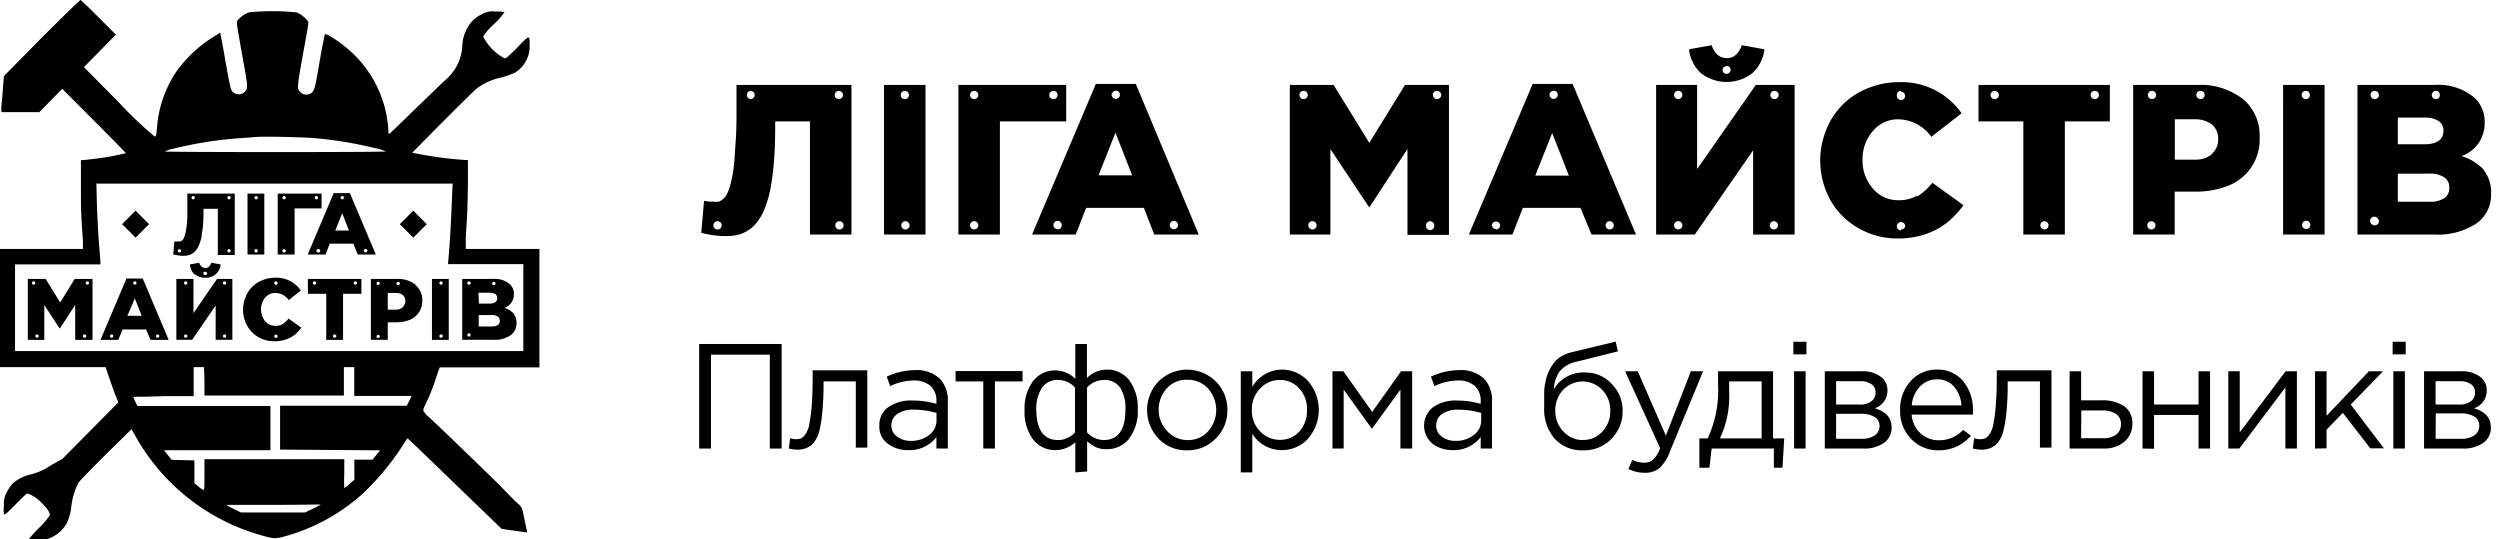
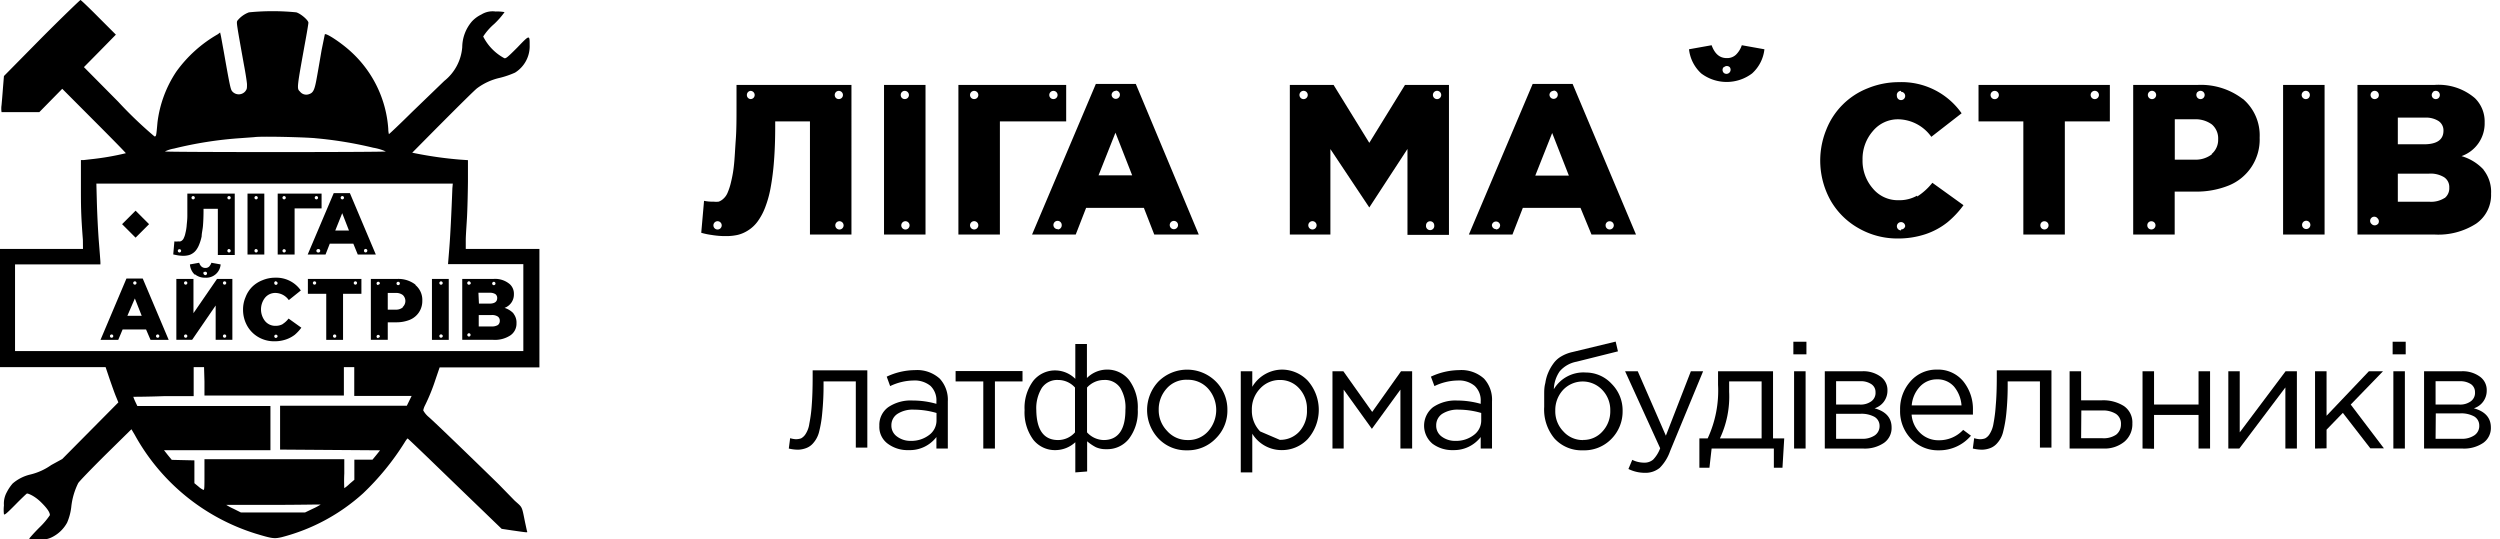
<svg xmlns="http://www.w3.org/2000/svg" width="241" height="52" id="Layer_1" data-name="Layer 1" viewBox="0 0 241 52">
  <path d="M4,3.66.38,7.33.29,8.42C.25,9,.18,9.79.15,10.13a2.24,2.24,0,0,0,0,.68s.86,0,1.84,0l1.8,0L6,8.56l3.06,3.07c1.69,1.69,3.07,3.1,3.07,3.14a25.72,25.72,0,0,1-3.36.58l-.7.08-.27,0v2.36c0,2.15,0,2.83.19,5.33L8,24H0V35.39H5.09l5.09,0,.39,1.16c.22.63.49,1.4.62,1.7l.22.54L6,44.25l-1.06.58a5.85,5.85,0,0,1-2,.91,4,4,0,0,0-1.72.87,4.12,4.12,0,0,0-.56.83,2.27,2.27,0,0,0-.28,1.28,3.56,3.56,0,0,0,0,.85c.05.1.25-.06,1.08-.9.55-.56,1.06-1.05,1.13-1.09s.72.2,1.36.83.86,1,.86,1.25a7.19,7.19,0,0,1-1,1.18c-.58.58-1,1.07-1,1.1a3.53,3.53,0,0,0,.89.06A2.25,2.25,0,0,0,5,51.79a3.35,3.35,0,0,0,1.47-1.41,5.3,5.3,0,0,0,.4-1.5,6.71,6.71,0,0,1,.67-2.31c.11-.18,1.29-1.4,2.66-2.76l2.47-2.43.31.52a20.14,20.14,0,0,0,11.66,9.54c1.62.49,1.79.51,2.53.34A18.62,18.62,0,0,0,35,47.56a25.23,25.23,0,0,0,4-4.9c.13-.22.27-.4.3-.39s.87.81,1.88,1.78l3.59,3.47,1.91,1.84.91.88.77.74,1,.15c1.61.23,1.49.22,1.45.09s-.1-.45-.19-.85c-.33-1.62-.23-1.41-1-2.1L48.09,46.7c-1.54-1.51-6.17-6-6.76-6.5a2.2,2.2,0,0,1-.53-.64,1.85,1.85,0,0,1,.17-.48,18.44,18.44,0,0,0,1-2.46l.41-1.2,4.81,0H52V24h-7.1l0-.85c0-.47.08-1.47.12-2.22s.08-2.3.09-3.43l0-2.06-.72-.05a37.37,37.37,0,0,1-4.65-.67S45.57,8.81,46,8.5a5.81,5.81,0,0,1,2.2-1A8.66,8.66,0,0,0,49.65,7a3,3,0,0,0,1.41-2.66c0-1,0-1-1.2.25-1,1-1.12,1.09-1.28,1a4.85,4.85,0,0,1-2-2.07,5.6,5.6,0,0,1,1.06-1.21,7.93,7.93,0,0,0,1-1.14,3.72,3.72,0,0,0-.86-.06,2.06,2.06,0,0,0-1.38.29,3,3,0,0,0-.91.67,3.86,3.86,0,0,0-.93,2.48,4.61,4.61,0,0,1-1.73,3.25l-3.11,3c-1.2,1.19-2.21,2.14-2.23,2.13a2.1,2.1,0,0,1-.06-.5A11.08,11.08,0,0,0,33.85,5c-.91-.85-2.48-1.89-2.54-1.68L31,4.84c-.14.82-.34,2-.45,2.59-.22,1.25-.34,1.51-.77,1.65a.76.76,0,0,1-.86-.25c-.32-.31-.32-.25.56-5.11.14-.76.25-1.45.25-1.53,0-.24-.73-.87-1.17-1a23.16,23.16,0,0,0-4.56,0A2.54,2.54,0,0,0,22.88,2c-.09.18-.09.2.63,4.21.15.78.28,1.63.3,1.89,0,.45,0,.48-.17.71a.83.83,0,0,1-1.25,0c-.16-.18-.23-.49-.83-3.9-.11-.59-.22-1.22-.26-1.42l-.08-.36L21,3.3a12.66,12.66,0,0,0-4,3.6,11.27,11.27,0,0,0-1.82,4.91c-.12,1.34-.12,1.34-.29,1.34a39.57,39.57,0,0,1-3.5-3.35L8.09,6.47,9.63,4.91l1.54-1.57L9.5,1.67C8.59.75,7.8,0,7.76,0S6,1.65,4,3.66m26.35,9.66a38,38,0,0,1,5.63.92,5,5,0,0,1,1.21.36c0,.08-21.24.08-21.29,0a3.26,3.26,0,0,1,.88-.28,37.15,37.15,0,0,1,6.37-1l1.37-.1C25.13,13.12,29.23,13.22,30.38,13.32Zm13.26,4.82c-.09,2.39-.2,4.61-.3,5.84l-.12,1.48,3.62,0h3.64v8.38h-49V25.49H9.68v-.2c0-.11-.07-1-.15-2s-.16-2.66-.19-3.7L9.29,17.7H43.65ZM19.71,36.76v1.37H33.15V35.39h1v1.38l0,1.4,2.76,0h2.77l-.23.47-.23.47H27v2.11l0,2.12,9.64.07-.36.45-.37.45H34.16v1.94l-.47.4a3.16,3.16,0,0,1-.5.41,13.22,13.22,0,0,1,0-1.41V44.27H19.71v1.48c0,1.14,0,1.48-.09,1.48a1.82,1.82,0,0,1-.48-.32l-.4-.33,0-1.1,0-1.1-2.18-.05-.38-.46-.37-.47H26.07V39.14H13.24l-.2-.42a4.3,4.3,0,0,1-.19-.47s1.31,0,2.91-.06l2.91,0,0-1.4V35.39h1Zm11.2,11.88a6,6,0,0,1-.75.4l-.75.36-6.19,0-.7-.35a5.35,5.35,0,0,1-.71-.38s2.05,0,4.55,0S30.91,48.62,30.91,48.64Z" />
-   <polyline points="39.19 20.96 38.54 21.61 39.84 22.91 41.14 21.61 39.84 20.31 39.19 20.96" />
  <polyline points="12.42 20.96 11.77 21.61 13.07 22.91 14.37 21.61 13.07 20.31 12.42 20.96" />
  <path d="M18.06,19.48c0,.5,0,.94,0,1.33s-.05.71-.07,1a4.71,4.71,0,0,1-.12.68,1.8,1.8,0,0,1-.14.43.58.58,0,0,1-.17.25.41.41,0,0,1-.18.1.54.54,0,0,1-.19,0,1.34,1.34,0,0,1-.38,0l-.11,1.26.41.08a3.53,3.53,0,0,0,.56.05,2.19,2.19,0,0,0,.47-.05,1.27,1.27,0,0,0,.42-.18,1.29,1.29,0,0,0,.36-.34,2.26,2.26,0,0,0,.29-.54,4.41,4.41,0,0,0,.23-.77c0-.3.1-.65.13-1.06s.05-.86.05-1.36v-.23H21v4.45h1.63V18.66H18.06v.82m-.76,4.86a.16.16,0,0,1-.16-.16.16.16,0,1,1,.32,0A.16.16,0,0,1,17.3,24.34Zm4.78-5.44a.16.16,0,1,1-.16.16A.16.16,0,0,1,22.08,18.9Zm0,5.11a.17.17,0,0,1,.16.17.16.16,0,0,1-.32,0A.17.17,0,0,1,22.08,24ZM18.62,18.9a.16.16,0,1,1-.16.16A.16.16,0,0,1,18.62,18.9Z" />
  <path d="M23.86,24.54h1.62V18.66H23.86Zm.83-5.64a.16.16,0,1,1-.16.16A.16.16,0,0,1,24.69,18.9Zm0,5.11a.17.17,0,0,1,.16.17.16.16,0,0,1-.32,0A.17.17,0,0,1,24.69,24Z" />
  <path d="M31,18.66H26.77v5.88H28.4V20.09H31V18.66m-3.61,5.68a.16.16,0,0,1-.16-.16.16.16,0,1,1,.32,0A.16.16,0,0,1,27.39,24.34Zm0-5.12a.16.16,0,1,1,.16-.16A.16.16,0,0,1,27.39,19.22Zm3.11,0a.16.16,0,1,1,.16-.16A.16.16,0,0,1,30.5,19.22Z" />
  <path d="M33.73,18.62H32.17l-2.51,5.92h1.72l.41-1.05h2.27l.43,1.05h1.74l-2.5-5.92m-3.07,5.72a.16.16,0,0,1-.16-.16.17.17,0,0,1,.16-.17.17.17,0,1,1,0,.33ZM33,18.9a.16.16,0,1,1-.16.16A.16.16,0,0,1,33,18.9Zm-.68,3.32.67-1.67.65,1.67Zm2.93,2.12a.16.16,0,0,1-.16-.16A.17.17,0,0,1,35.2,24a.17.17,0,1,1,0,.33Z" />
  <path d="M18.79,26.44a1.49,1.49,0,0,0,1,.33,1.39,1.39,0,0,0,1.48-1.28l-.89-.16a1.07,1.07,0,0,1-.23.38.52.52,0,0,1-.36.12c-.27,0-.47-.16-.59-.5l-.89.16a1.5,1.5,0,0,0,.48,1m.89-.25a.16.16,0,1,1,.23.23.15.15,0,0,1-.23,0A.17.17,0,0,1,19.68,26.19Z" />
-   <path d="M5.8,29.16,4.4,26.89H2.68v5.87H4.27V29.4l1.49,2.28h0l1.49-2.29v3.37H8.92V26.89H7.2L5.8,29.16M3.24,27.44a.16.16,0,1,1,.16-.16A.16.16,0,0,1,3.24,27.44Zm.33,5.12a.16.16,0,1,1,0-.32.16.16,0,1,1,0,.32Zm4.85-5.44a.16.16,0,1,1-.16.16A.16.16,0,0,1,8.42,27.12Zm-.25,5.12A.16.16,0,1,1,8,32.4.16.16,0,0,1,8.17,32.24Z" />
  <path d="M12.19,26.85l-2.5,5.91H11.4l.42-1h2.26l.43,1h1.75l-2.5-5.91H12.19m-1.43,5.71a.16.16,0,1,1,0-.32.16.16,0,0,1,0,.32ZM13,27.12a.16.16,0,1,1,0,.32.16.16,0,1,1,0-.32Zm-.72,3.32L13,28.77l.66,1.67Zm2.92,1.8a.16.16,0,1,1-.16.16A.16.16,0,0,1,15.22,32.24Z" />
  <path d="M18.65,30.19v-3.3H17v5.87h1.52l2.27-3.31v3.31h1.61V26.89H20.92l-2.27,3.3m-.75,2.37a.16.16,0,1,1,.16-.16A.16.16,0,0,1,17.9,32.56Zm0-5.12a.16.16,0,1,1,.16-.16A.16.16,0,0,1,17.9,27.44Zm3.75-.32a.16.16,0,0,1,0,.32.16.16,0,1,1,0-.32Zm0,5.12a.16.16,0,0,1,0,.32.16.16,0,1,1,0-.32Z" />
  <path d="M27.28,31.23a1.41,1.41,0,0,1-.73.18,1.27,1.27,0,0,1-1-.46,1.82,1.82,0,0,1,0-2.25,1.27,1.27,0,0,1,1-.46,1.6,1.6,0,0,1,1.29.69L29,28a2.87,2.87,0,0,0-2.46-1.23,3.14,3.14,0,0,0-1.23.24,2.92,2.92,0,0,0-1,.64,2.82,2.82,0,0,0-.64,1,3,3,0,0,0-.24,1.19,3.16,3.16,0,0,0,.4,1.57,2.9,2.9,0,0,0,1.1,1.1,3,3,0,0,0,1.52.39,3.39,3.39,0,0,0,1.13-.18,3,3,0,0,0,.84-.45,4.16,4.16,0,0,0,.63-.68l-1.23-.88a2.25,2.25,0,0,1-.59.54m-.63-4.11a.16.16,0,1,1-.16.16A.16.16,0,0,1,26.65,27.12Zm0,5.44a.16.16,0,1,1,.16-.16A.16.16,0,0,1,26.65,32.56Z" />
  <path d="M29.68,28.32h1.77v4.44h1.62V28.32h1.77V26.89H29.68v1.43m4.58-1.2a.16.16,0,1,1-.16.16A.16.16,0,0,1,34.26,27.12Zm-2,5.12a.16.16,0,1,1-.16.16A.16.16,0,0,1,32.26,32.24Zm-1.94-5.12a.16.16,0,1,1-.16.16A.16.16,0,0,1,30.32,27.12Z" />
  <path d="M40.05,27.44a2.69,2.69,0,0,0-1.78-.55H35.75v5.87h1.63V31.07h.8a3.43,3.43,0,0,0,1.3-.23A1.94,1.94,0,0,0,40.71,29a1.86,1.86,0,0,0-.66-1.52m-3.59,5.12a.16.16,0,1,1,.16-.16A.16.16,0,0,1,36.46,32.56Zm0-5.12a.16.16,0,1,1,.16-.16A.16.16,0,0,1,36.46,27.44Zm1.81-.27a.16.16,0,1,1,.23.23.16.16,0,0,1-.23-.23Zm.56,2.42a1,1,0,0,1-.68.22h-.77V28.24h.76a1.07,1.07,0,0,1,.69.2.79.79,0,0,1,0,1.15Z" />
  <path d="M41.64,32.76h1.62V26.89H41.64Zm.76-5.59a.16.16,0,1,1,.23.23.16.16,0,0,1-.23-.23Zm0,5.11a.17.17,0,0,1,.23,0,.15.15,0,0,1,0,.23.16.16,0,0,1-.23-.23Z" />
  <path d="M49.51,30.22a2,2,0,0,0-.87-.54,1.37,1.37,0,0,0,.9-1.32,1.24,1.24,0,0,0-.38-.95,2.17,2.17,0,0,0-1.6-.52h-3v5.87h3a2.71,2.71,0,0,0,1.64-.43,1.36,1.36,0,0,0,.59-1.17,1.38,1.38,0,0,0-.3-.94m-2-3a.15.15,0,0,1,.23,0,.16.16,0,1,1-.23,0Zm-1.37,1H47.2a1,1,0,0,1,.55.13.45.45,0,0,1,.18.38c0,.36-.25.54-.76.54h-1Zm-.8,4.18a.16.16,0,1,1,0-.23A.17.17,0,0,1,45.35,32.35Zm0-5a.16.16,0,0,1-.23-.23.15.15,0,0,1,.23,0A.17.17,0,0,1,45.35,27.4ZM48,31.33a1.06,1.06,0,0,1-.58.14H46.15v-1.1h1.23a1,1,0,0,1,.6.14.47.47,0,0,1,.2.39A.51.51,0,0,1,48,31.33Z" />
  <path d="M71,10.19c0,1.22,0,2.3-.07,3.26s-.1,1.75-.17,2.4a11.62,11.62,0,0,1-.28,1.66,5.91,5.91,0,0,1-.34,1.07,1.57,1.57,0,0,1-.42.59,1.27,1.27,0,0,1-.44.27,2.31,2.31,0,0,1-.49,0,4,4,0,0,1-.92-.08l-.27,3.08a6.76,6.76,0,0,0,1,.21,8,8,0,0,0,1.38.11,5.08,5.08,0,0,0,1.15-.12,3.27,3.27,0,0,0,1-.44,3.31,3.31,0,0,0,.89-.83,5.75,5.75,0,0,0,.72-1.32,10.42,10.42,0,0,0,.54-1.91,24.27,24.27,0,0,0,.33-2.58q.12-1.5.12-3.36V11.7h3.35V22.61h4V8.19H71v2M69.11,22.12a.4.4,0,0,1,0-.79.4.4,0,1,1,0,.79ZM80.86,8.76a.4.4,0,0,1,.4.4.39.39,0,0,1-.4.39.38.38,0,0,1-.39-.39A.39.39,0,0,1,80.86,8.76Zm0,12.57a.4.4,0,1,1,0,.79.4.4,0,0,1,0-.79ZM72.35,8.76a.4.4,0,0,1,.4.4.39.39,0,0,1-.4.39A.38.38,0,0,1,72,9.16.39.39,0,0,1,72.35,8.76Z" />
  <path d="M85.22,22.61h4V8.19h-4Zm2-13.85a.4.4,0,0,1,.4.4.39.39,0,0,1-.4.39.38.38,0,0,1-.39-.39A.39.39,0,0,1,87.26,8.76Zm0,12.57a.4.4,0,1,1,0,.79.4.4,0,0,1,0-.79Z" />
  <path d="M102.77,8.19H92.39V22.61h4V11.7h6.39V8.19M93.91,22.12a.4.4,0,1,1,.4-.39A.4.4,0,0,1,93.91,22.12Zm0-12.57a.39.39,0,0,1-.4-.39.4.4,0,1,1,.8,0A.39.39,0,0,1,93.91,9.55Zm7.64,0a.39.39,0,0,1-.4-.39.4.4,0,1,1,.8,0A.39.39,0,0,1,101.55,9.55Z" />
  <path d="M109.49,8.09h-3.85L99.49,22.61h4.21l1-2.57h5.57l1,2.57h4.29L109.49,8.09m-7.54,14a.4.4,0,1,1,.4-.39A.4.4,0,0,1,102,22.12Zm5.61-13.36a.4.4,0,0,1,.4.4.4.4,0,0,1-.8,0A.4.4,0,0,1,107.56,8.76Zm-1.66,8.17,1.63-4.11,1.61,4.11Zm7.2,5.19a.4.4,0,0,1,0-.79.4.4,0,1,1,0,.79Z" />
  <path d="M164,7.08a4.07,4.07,0,0,0,4.9,0,3.67,3.67,0,0,0,1.19-2.33l-2.18-.39a2.27,2.27,0,0,1-.57.92,1.24,1.24,0,0,1-.89.32c-.67,0-1.15-.41-1.45-1.24l-2.18.39A3.71,3.71,0,0,0,164,7.08m2.19-.6a.4.4,0,0,1,.56,0,.4.4,0,0,1-.56.56A.4.4,0,0,1,166.15,6.48Z" />
  <path d="M132,13.77l-3.44-5.58h-4.22V22.61h3.91V14.37L132,20H132l3.68-5.64v8.28h4V8.19h-4.24L132,13.77m-6.27-4.22a.4.4,0,1,1,0-.79.4.4,0,0,1,0,.79Zm.79,12.57a.4.4,0,0,1-.4-.4.4.4,0,0,1,.8,0A.4.4,0,0,1,126.55,22.12ZM138.47,8.76a.4.4,0,1,1,0,.79.4.4,0,0,1,0-.79Zm-.61,12.57a.39.39,0,0,1,.4.39.4.4,0,1,1-.79,0A.39.39,0,0,1,137.86,21.33Z" />
  <path d="M147.75,8.09,141.6,22.61h4.2l1-2.57h5.56l1.06,2.57h4.29L151.6,8.09h-3.85m-3.53,14a.4.4,0,0,1-.4-.4.4.4,0,0,1,.79,0A.4.4,0,0,1,144.22,22.12Zm5.55-13.36a.4.4,0,1,1-.4.39A.4.4,0,0,1,149.77,8.76ZM148,16.93l1.63-4.11,1.61,4.11Zm7.17,4.4a.39.39,0,0,1,.4.39.4.4,0,0,1-.4.4.39.39,0,0,1-.39-.4A.38.38,0,0,1,155.18,21.33Z" />
-   <path d="M163.6,16.3V8.19h-3.95V22.61h3.73L169,14.49v8.12h4V8.19h-3.74L163.6,16.3m-1.82,5.82a.4.4,0,0,1-.4-.4.4.4,0,0,1,.8,0A.4.4,0,0,1,161.78,22.12Zm0-12.57a.4.4,0,1,1,.4-.4A.4.4,0,0,1,161.78,9.55ZM171,8.76a.4.4,0,1,1,0,.79.4.4,0,0,1,0-.79Zm0,12.57a.39.39,0,0,1,.4.39.4.4,0,0,1-.4.4.39.39,0,0,1-.39-.4A.38.38,0,0,1,171,21.33Z" />
  <path d="M184.81,18.86a3.47,3.47,0,0,1-1.79.44,3.12,3.12,0,0,1-2.47-1.12,4.06,4.06,0,0,1-1-2.78,4.07,4.07,0,0,1,1-2.77A3.13,3.13,0,0,1,183,11.5a4,4,0,0,1,3.18,1.69l2.92-2.27a7.07,7.07,0,0,0-6.05-3,7.9,7.9,0,0,0-3,.59,7.06,7.06,0,0,0-4,4,7.9,7.9,0,0,0,.41,6.8,7.13,7.13,0,0,0,2.69,2.68,7.47,7.47,0,0,0,3.74,1,8.34,8.34,0,0,0,2.77-.43,6.93,6.93,0,0,0,2.06-1.12,8.92,8.92,0,0,0,1.56-1.66l-3-2.16a5.92,5.92,0,0,1-1.47,1.33m-1.55-10.1a.4.4,0,1,1-.4.39A.4.4,0,0,1,183.26,8.76Zm0,13.36a.4.4,0,0,1-.4-.4.4.4,0,0,1,.8,0A.4.4,0,0,1,183.26,22.12Z" />
  <path d="M190.73,11.7h4.32V22.61h4V11.7h4.34V8.19H190.73V11.7M202,8.76a.4.4,0,0,1,0,.79.4.4,0,1,1,0-.79Zm-4.92,12.57a.39.39,0,0,1,.4.39.4.4,0,0,1-.4.4.39.39,0,0,1-.39-.4A.38.38,0,0,1,197.05,21.33ZM192.29,8.76a.4.4,0,1,1-.4.39A.4.4,0,0,1,192.29,8.76Z" />
  <path d="M216.19,9.53a6.63,6.63,0,0,0-4.38-1.34h-6.17V22.61h4V18.47h2a8.29,8.29,0,0,0,3.19-.58,4.77,4.77,0,0,0,3-4.62,4.61,4.61,0,0,0-1.62-3.74m-8.82,12.59a.39.39,0,0,1-.39-.4.38.38,0,0,1,.39-.39.39.39,0,0,1,.4.39A.4.4,0,0,1,207.37,22.12Zm0-12.57a.4.4,0,0,1,0-.79.4.4,0,1,1,0,.79Zm4.46-.68a.4.4,0,0,1,.56,0,.4.4,0,0,1,0,.57.4.4,0,0,1-.56,0A.42.42,0,0,1,211.83,8.87Zm1.38,6a2.56,2.56,0,0,1-1.68.52h-1.9V11.5h1.88a2.65,2.65,0,0,1,1.7.5,1.77,1.77,0,0,1,.6,1.43A1.78,1.78,0,0,1,213.21,14.84Z" />
  <path d="M220.09,22.61h4V8.19h-4ZM222,8.87a.4.4,0,0,1,.56,0,.42.42,0,0,1,0,.57.4.4,0,0,1-.56,0A.4.4,0,0,1,222,8.87Zm0,12.57a.4.4,0,1,1,.56.56.4.4,0,0,1-.56-.56Z" />
  <path d="M239.43,16.37a4.67,4.67,0,0,0-2.14-1.32,3.34,3.34,0,0,0,2.23-3.25,3.14,3.14,0,0,0-.94-2.34,5.38,5.38,0,0,0-3.93-1.27h-7.39V22.61h7.44a6.74,6.74,0,0,0,4-1.05,3.36,3.36,0,0,0,1.44-2.89,3.41,3.41,0,0,0-.73-2.3m-4.88-7.5a.4.4,0,0,1,.56,0,.42.42,0,0,1,0,.57.4.4,0,0,1-.56,0A.4.4,0,0,1,234.55,8.87Zm-3.38,2.47h2.59a2.26,2.26,0,0,1,1.34.33,1.08,1.08,0,0,1,.47.93c0,.87-.63,1.31-1.89,1.31h-2.51Zm-1.95,10.27a.4.4,0,0,1-.56,0,.4.4,0,1,1,.56-.56A.4.4,0,0,1,229.22,21.61Zm0-12.17a.4.4,0,0,1-.56,0,.4.4,0,0,1,0-.57.4.4,0,0,1,.56,0A.42.42,0,0,1,229.22,9.44Zm6.45,9.65a2.42,2.42,0,0,1-1.42.36h-3.08V16.74h3a2.49,2.49,0,0,1,1.47.35,1.13,1.13,0,0,1,.49,1A1.2,1.2,0,0,1,235.67,19.09Z" />
-   <path d="M67.4,43.24V33.16h7.95V43.24H74.21V34.19H68.54v9.05Z" />
  <path d="M76.93,43.35a3.94,3.94,0,0,1-.89-.11l.13-1a2.26,2.26,0,0,0,.53.1,1.54,1.54,0,0,0,.52-.08,1.19,1.19,0,0,0,.44-.42,2.47,2.47,0,0,0,.36-1,13.76,13.76,0,0,0,.23-1.75c.06-.76.09-1.68.09-2.77v-.62h5.27v7.45H82.5V36.77H79.39v.17a26.54,26.54,0,0,1-.13,2.9,11.08,11.08,0,0,1-.32,1.87,2.59,2.59,0,0,1-.54,1,1.62,1.62,0,0,1-.67.48A2.34,2.34,0,0,1,76.93,43.35Z" />
  <path d="M87.59,43.39a3.18,3.18,0,0,1-2-.61,2,2,0,0,1-.82-1.73,2.11,2.11,0,0,1,.86-1.8A3.87,3.87,0,0,1,88,38.61a8.3,8.3,0,0,1,2.27.32V38.7a1.94,1.94,0,0,0-.57-1.5,2.4,2.4,0,0,0-1.63-.52,5.37,5.37,0,0,0-2.26.54l-.33-.91a6.48,6.48,0,0,1,2.71-.63,3.25,3.25,0,0,1,2.4.82,3,3,0,0,1,.78,2.19v4.55h-1.1V42.13A3.22,3.22,0,0,1,87.59,43.39Zm.21-.89a2.81,2.81,0,0,0,1.76-.56,1.74,1.74,0,0,0,.72-1.44v-.69a7.88,7.88,0,0,0-2.18-.32,2.71,2.71,0,0,0-1.59.41A1.3,1.3,0,0,0,85.93,41a1.28,1.28,0,0,0,.54,1.08A2.14,2.14,0,0,0,87.8,42.5Z" />
  <path d="M94.79,43.24V36.77H92.12v-1h6.45v1H95.91v6.47Z" />
  <path d="M103.66,45.54V42.63a2.84,2.84,0,0,1-1.86.76,2.66,2.66,0,0,1-2.19-1,4.43,4.43,0,0,1-.84-2.86,4.35,4.35,0,0,1,.84-2.82,2.69,2.69,0,0,1,2.19-1,2.77,2.77,0,0,1,1.86.81V33.16h1.12v3.28a2.75,2.75,0,0,1,1.86-.81,2.68,2.68,0,0,1,2.2,1,4.39,4.39,0,0,1,.84,2.84,4.32,4.32,0,0,1-.85,2.83,2.66,2.66,0,0,1-2.19,1,2.32,2.32,0,0,1-1-.19,4.46,4.46,0,0,1-.84-.57v2.91ZM102,42.42a2.18,2.18,0,0,0,1.63-.74V37.36a2.17,2.17,0,0,0-1.63-.73,1.79,1.79,0,0,0-1.57.77,3.74,3.74,0,0,0-.53,2.15C99.93,41.46,100.63,42.42,102,42.42Zm4.39,0c1.4,0,2.1-1,2.1-2.9A3.64,3.64,0,0,0,108,37.4a1.77,1.77,0,0,0-1.57-.77,2.21,2.21,0,0,0-1.64.73v4.32A2.22,2.22,0,0,0,106.42,42.42Z" />
  <path d="M117.21,42.26a3.73,3.73,0,0,1-2.78,1.15,3.67,3.67,0,0,1-2.76-1.14,4,4,0,0,1,0-5.49,3.92,3.92,0,0,1,5.54,0,3.8,3.8,0,0,1,1.11,2.75A3.75,3.75,0,0,1,117.21,42.26Zm-2.75.16a2.54,2.54,0,0,0,2-.84,3.1,3.1,0,0,0,0-4.12,2.61,2.61,0,0,0-2-.85,2.5,2.5,0,0,0-2,.85,3,3,0,0,0-.76,2.06,2.86,2.86,0,0,0,.79,2A2.6,2.6,0,0,0,114.46,42.42Z" />
-   <path d="M119.61,45.54V35.79h1.11v1.5a3.36,3.36,0,0,1,2.85-1.66,3.45,3.45,0,0,1,2.49,1.06,4.25,4.25,0,0,1,0,5.64,3.41,3.41,0,0,1-2.49,1.06,3.32,3.32,0,0,1-2.85-1.58v3.73Zm3.76-3.14a2.48,2.48,0,0,0,1.87-.78,2.94,2.94,0,0,0,.75-2.11,2.87,2.87,0,0,0-.76-2.08,2.45,2.45,0,0,0-1.86-.8,2.56,2.56,0,0,0-1.89.82,2.87,2.87,0,0,0-.8,2.07,2.84,2.84,0,0,0,.8,2.07A2.59,2.59,0,0,0,123.37,42.4Z" />
+   <path d="M119.61,45.54V35.79h1.11v1.5a3.36,3.36,0,0,1,2.85-1.66,3.45,3.45,0,0,1,2.49,1.06,4.25,4.25,0,0,1,0,5.64,3.41,3.41,0,0,1-2.49,1.06,3.32,3.32,0,0,1-2.85-1.58v3.73Zm3.76-3.14a2.48,2.48,0,0,0,1.87-.78,2.94,2.94,0,0,0,.75-2.11,2.87,2.87,0,0,0-.76-2.08,2.45,2.45,0,0,0-1.86-.8,2.56,2.56,0,0,0-1.89.82,2.87,2.87,0,0,0-.8,2.07,2.84,2.84,0,0,0,.8,2.07Z" />
  <path d="M128.45,43.24V35.79h1.05l2.78,3.92,2.78-3.92h1.07v7.45H135V37.56l-2.75,3.78-2.72-3.78v5.68Z" />
  <path d="M140.1,43.39a3.18,3.18,0,0,1-2-.61,2.27,2.27,0,0,1,.05-3.53,3.83,3.83,0,0,1,2.31-.64,8.42,8.42,0,0,1,2.28.32V38.7a1.91,1.91,0,0,0-.58-1.5,2.35,2.35,0,0,0-1.62-.52,5.34,5.34,0,0,0-2.26.54l-.34-.91a6.55,6.55,0,0,1,2.71-.63,3.26,3.26,0,0,1,2.41.82,3,3,0,0,1,.77,2.19v4.55h-1.09V42.13A3.24,3.24,0,0,1,140.1,43.39Zm.22-.89a2.78,2.78,0,0,0,1.75-.56,1.74,1.74,0,0,0,.72-1.44v-.69a7.81,7.81,0,0,0-2.17-.32,2.76,2.76,0,0,0-1.6.41,1.32,1.32,0,0,0-.57,1.12A1.28,1.28,0,0,0,139,42.1,2.14,2.14,0,0,0,140.32,42.5Z" />
  <path d="M152.6,43.41a3.53,3.53,0,0,1-2.74-1.13,4.36,4.36,0,0,1-1-3.06q0-.7,0-1.2c0-.33,0-.7.11-1.1a3.91,3.91,0,0,1,.28-1,4.27,4.27,0,0,1,.48-.85,2.4,2.4,0,0,1,.77-.71,3.73,3.73,0,0,1,1.11-.43l4.14-1,.22.94-4,1a2.82,2.82,0,0,0-1.61.92,3.2,3.2,0,0,0-.57,1.73,3.32,3.32,0,0,1,3.08-1.61A3.39,3.39,0,0,1,155.36,37a3.62,3.62,0,0,1,1.06,2.62,3.76,3.76,0,0,1-1.1,2.71A3.64,3.64,0,0,1,152.6,43.41Zm0-1a2.44,2.44,0,0,0,1.88-.82,2.83,2.83,0,0,0,.75-2,2.78,2.78,0,0,0-.77-2,2.6,2.6,0,0,0-3.78,0,2.86,2.86,0,0,0-.75,2,2.76,2.76,0,0,0,.78,2A2.48,2.48,0,0,0,152.63,42.42Z" />
  <path d="M158.56,45.58a3.59,3.59,0,0,1-1.58-.37l.37-.88a2.58,2.58,0,0,0,1.17.27,1.26,1.26,0,0,0,.85-.3,3.15,3.15,0,0,0,.67-1.09l-3.38-7.42h1.22L160.59,42,163,35.79h1.18L161,43.48a4.27,4.27,0,0,1-1,1.62A2.17,2.17,0,0,1,158.56,45.58Z" />
  <path d="M163.82,45.09V42.26h.8a10.91,10.91,0,0,0,1-5.17v-1.3h5.3v6.47H172l-.17,2.83H171V43.24h-6l-.21,1.85Zm2-2.83h4V36.77h-3.13v1A9.45,9.45,0,0,1,165.8,42.26Z" />
  <path d="M172.88,34.16V32.94h1.26v1.22Zm.07,9.08V35.79h1.11v7.45Z" />
  <path d="M175.91,43.24V35.79h3.6a2.82,2.82,0,0,1,1.77.51,1.58,1.58,0,0,1,.67,1.35,1.77,1.77,0,0,1-1.24,1.71c1.09.3,1.64.92,1.64,1.85a1.75,1.75,0,0,1-.73,1.48,3.28,3.28,0,0,1-2,.55ZM177,39h2.29a1.75,1.75,0,0,0,1.1-.31,1,1,0,0,0,.41-.89.9.9,0,0,0-.39-.76,1.79,1.79,0,0,0-1.09-.29H177Zm0,3.3h2.48a2.11,2.11,0,0,0,1.25-.33,1.08,1.08,0,0,0,.46-.93,1,1,0,0,0-.48-.85,2.62,2.62,0,0,0-1.38-.3H177Z" />
  <path d="M186.89,43.41a3.57,3.57,0,0,1-2.65-1.09,3.83,3.83,0,0,1-1.07-2.8,4,4,0,0,1,1-2.76,3.3,3.3,0,0,1,2.55-1.13,3.14,3.14,0,0,1,2.54,1.13,4.26,4.26,0,0,1,.93,2.82c0,.14,0,.27,0,.39h-5.91a2.7,2.7,0,0,0,.86,1.8,2.51,2.51,0,0,0,1.76.67,3.15,3.15,0,0,0,2.35-1L190,42A4,4,0,0,1,186.89,43.41Zm-2.6-4.33h4.8a3.2,3.2,0,0,0-.71-1.8,2.11,2.11,0,0,0-1.67-.71,2.2,2.2,0,0,0-1.63.7A3,3,0,0,0,184.29,39.08Z" />
  <path d="M191.08,43.35a4.1,4.1,0,0,1-.9-.11l.13-1a2.24,2.24,0,0,0,.54.1,1.43,1.43,0,0,0,.51-.08,1.12,1.12,0,0,0,.44-.42,2.63,2.63,0,0,0,.37-1,14.09,14.09,0,0,0,.22-1.75c.07-.76.1-1.68.1-2.77v-.62h5.27v7.45h-1.11V36.77h-3.11v.17a26.54,26.54,0,0,1-.13,2.9,12,12,0,0,1-.33,1.87,2.47,2.47,0,0,1-.54,1,1.66,1.66,0,0,1-.66.48A2.38,2.38,0,0,1,191.08,43.35Z" />
  <path d="M199.51,43.24V35.79h1.11v2.8h2a3.73,3.73,0,0,1,2.12.55,1.91,1.91,0,0,1,.82,1.68,2.2,2.2,0,0,1-.77,1.76,3,3,0,0,1-2,.66Zm1.11-1h2A2.14,2.14,0,0,0,204,41.9a1.24,1.24,0,0,0,.46-1,1.13,1.13,0,0,0-.48-1,2.35,2.35,0,0,0-1.34-.33h-2Z" />
  <path d="M206.54,43.24V35.79h1.11V39h4.29V35.79h1.11v7.45h-1.11V40h-4.29v3.26Z" />
  <path d="M214.81,43.24V35.79h1.1v5.89l4.42-5.89h1.09v7.45h-1.11V37.35l-4.44,5.89Z" />
  <path d="M223.17,43.24V35.79h1.11v4.29l4.08-4.29h1.36L226.61,39l3.2,4.22H228.5l-2.65-3.42-1.57,1.62v1.8Z" />
  <path d="M230.65,34.16V32.94h1.26v1.22Zm.07,9.08V35.79h1.11v7.45Z" />
  <path d="M233.68,43.24V35.79h3.6a2.82,2.82,0,0,1,1.77.51,1.58,1.58,0,0,1,.67,1.35,1.77,1.77,0,0,1-1.24,1.71c1.09.3,1.64.92,1.64,1.85a1.75,1.75,0,0,1-.73,1.48,3.28,3.28,0,0,1-2,.55ZM234.79,39h2.29a1.75,1.75,0,0,0,1.1-.31,1,1,0,0,0,.41-.89.92.92,0,0,0-.38-.76,1.84,1.84,0,0,0-1.1-.29h-2.32Zm0,3.3h2.48a2.11,2.11,0,0,0,1.25-.33A1.08,1.08,0,0,0,239,41a1,1,0,0,0-.48-.85,2.6,2.6,0,0,0-1.37-.3h-2.34Z" />
</svg>